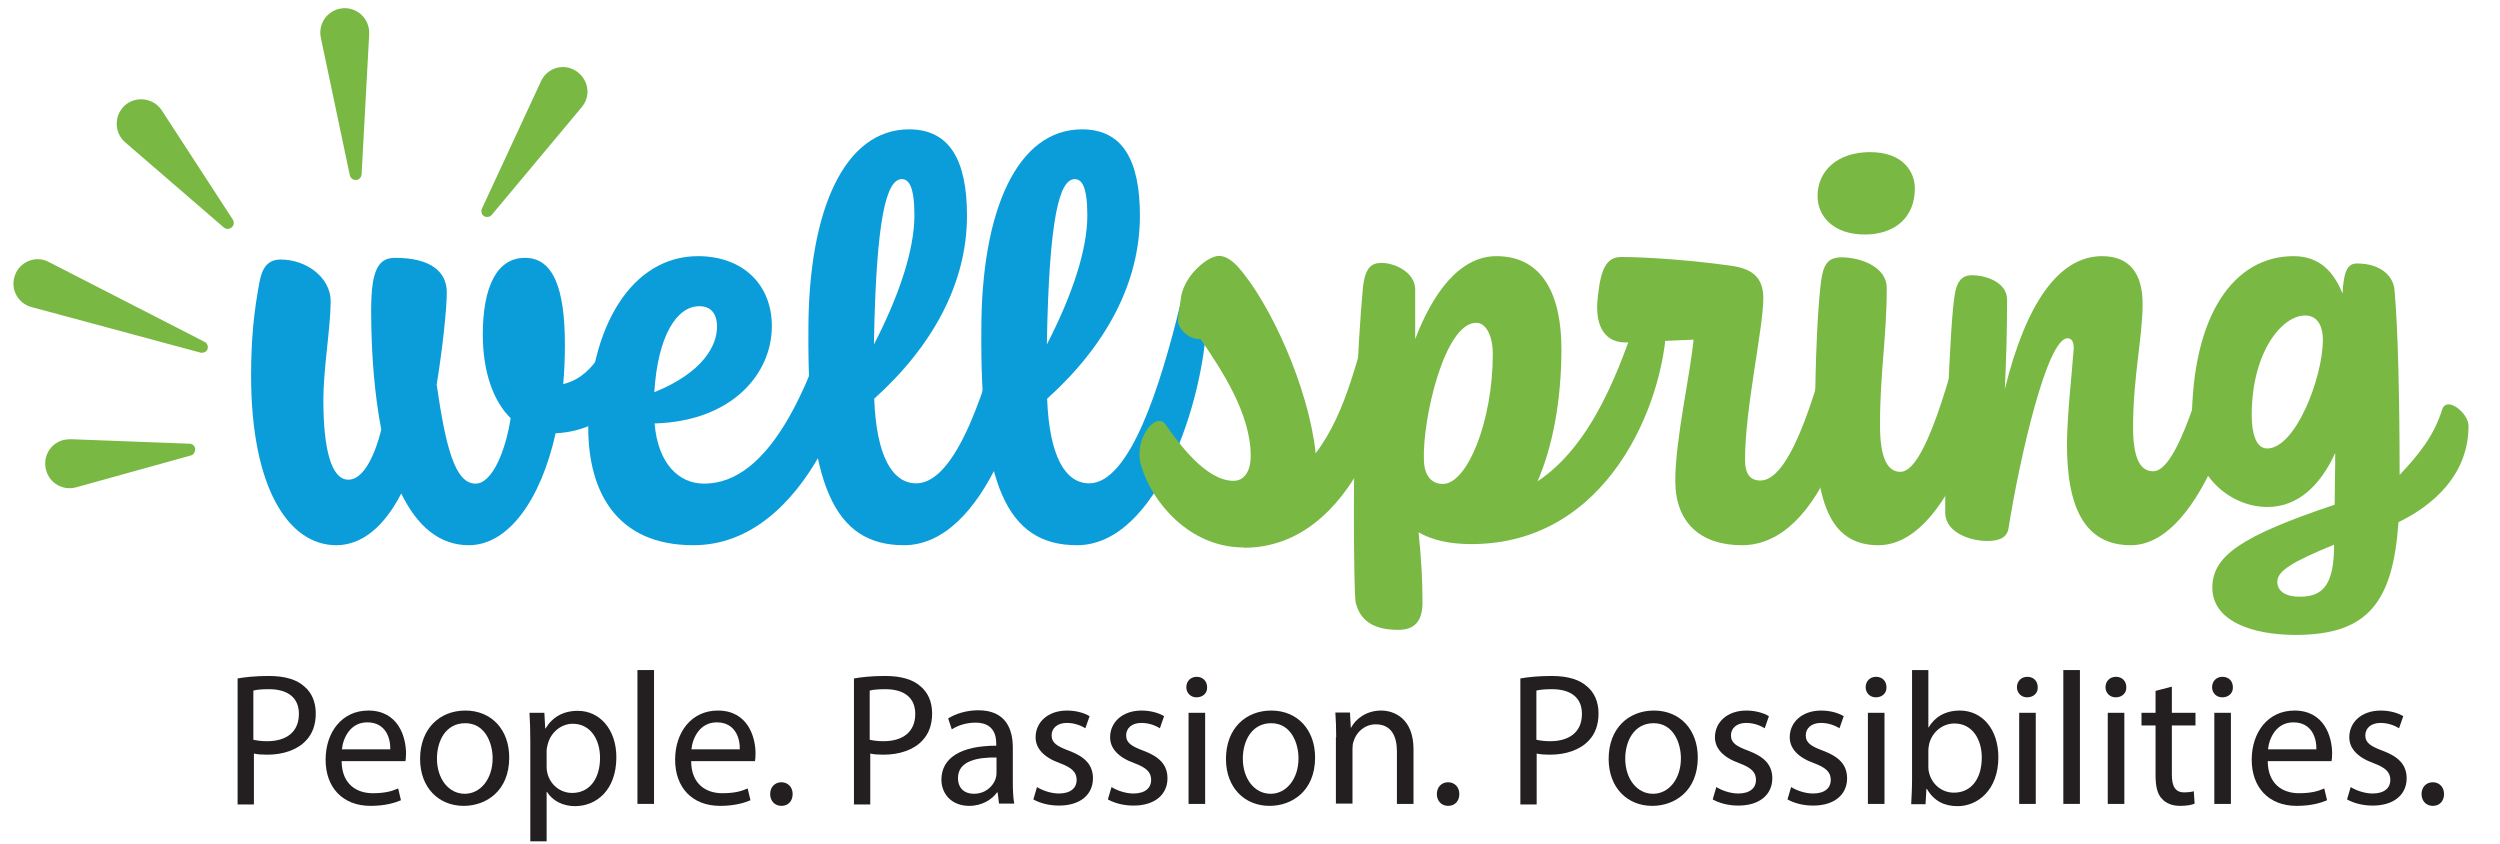
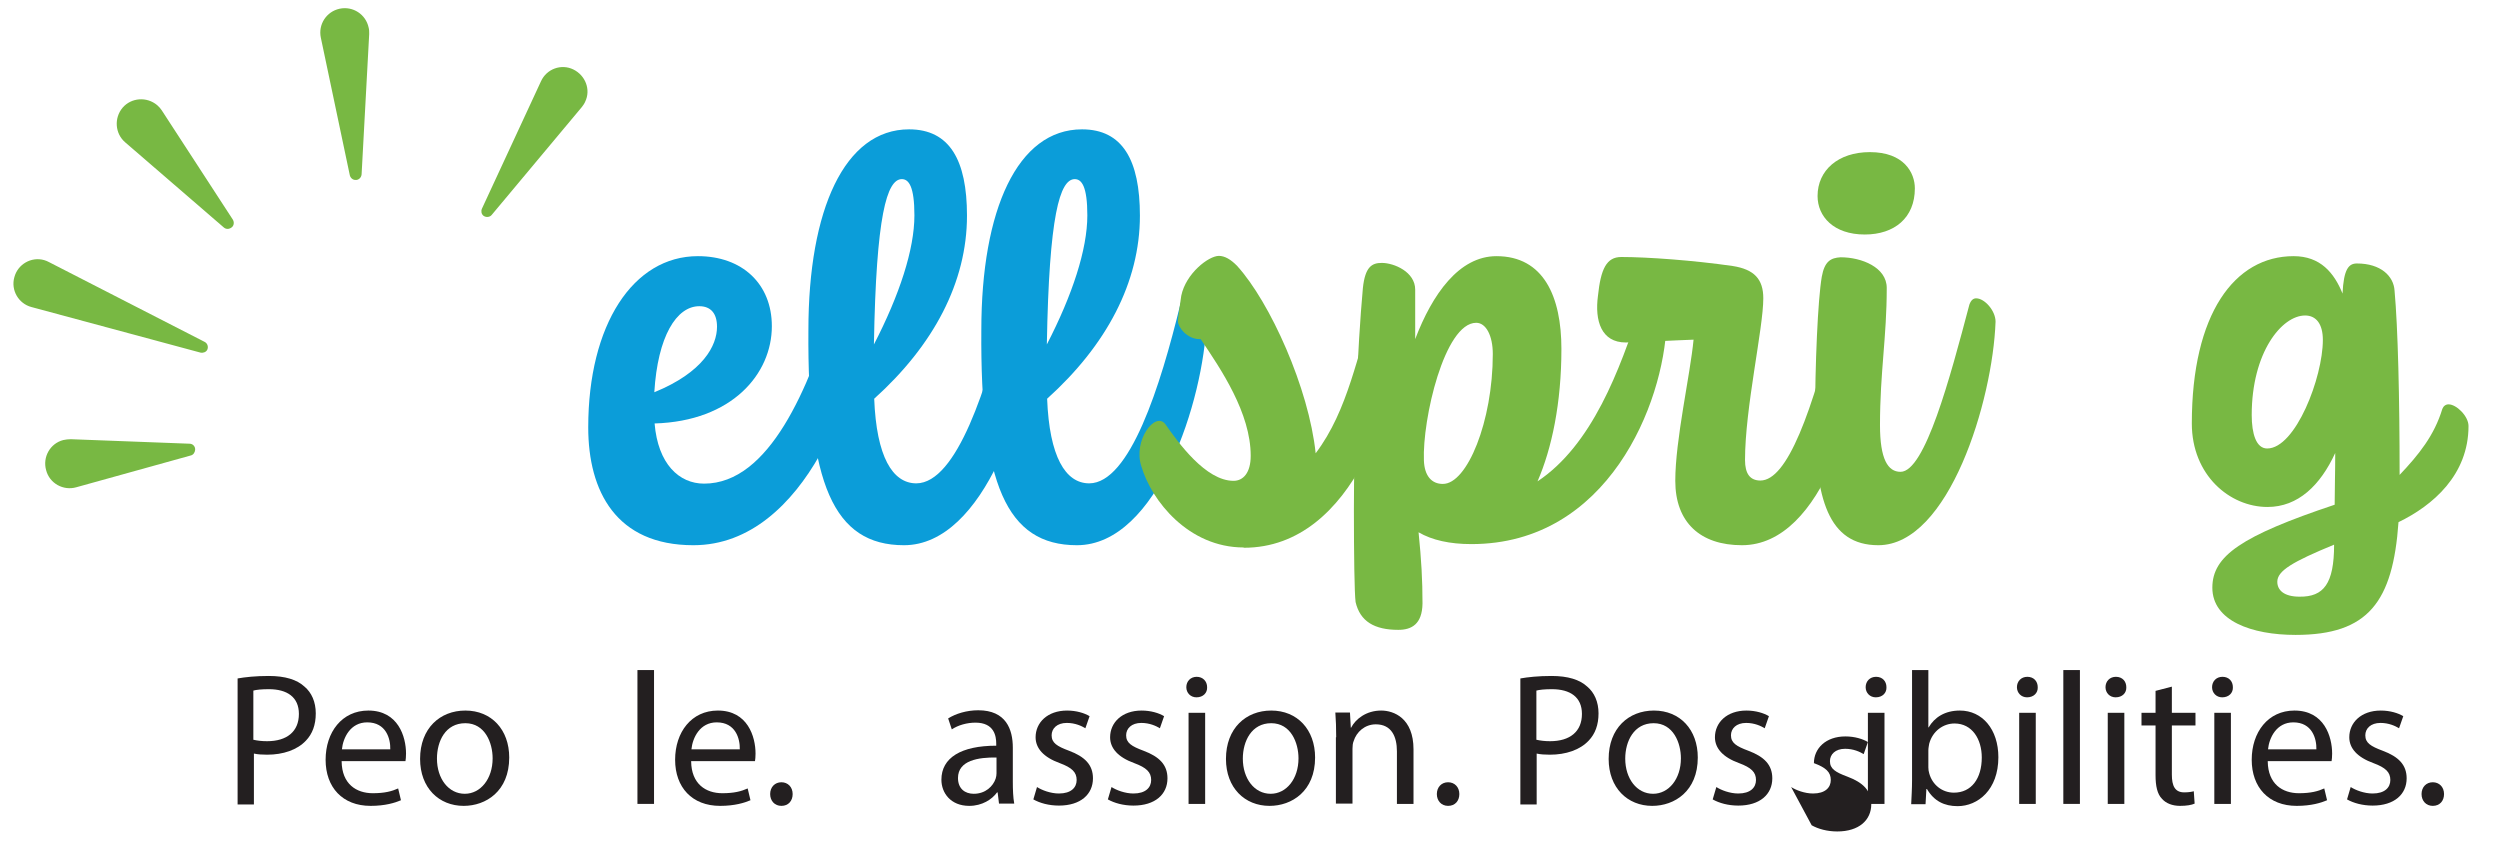
<svg xmlns="http://www.w3.org/2000/svg" version="1.1" x="0px" y="0px" width="889.1px" height="300px" viewBox="0 0 889.1 300" style="enable-background:new 0 0 889.1 300;" xml:space="preserve">
  <style type="text/css">
	.st0{fill:#0B9DD9;}
	.st1{fill:#78B843;}
	.st2{fill:#231F20;}
</style>
  <g id="Layer_1">
</g>
  <g id="Reusable_Shopping_Bag">
    <g>
      <g>
        <g>
-           <path class="st0" d="M142.7,175.5c-5.9,11.5-13.8,18.4-23.1,18.4c-17,0-30.3-20.4-30.3-60.3c0-13.1,1-22.7,3-33.4      c1-5.3,3.2-7.9,7.5-7.9c9.3,0,17.8,6.5,17.8,14.8c0,9.1-2.6,24.1-2.6,35c0,17.6,2.8,28.5,8.9,28.5c4.7,0,8.9-6.7,11.7-17.8      c-2.4-12.5-3.6-26.9-3.6-42.5c0-14.4,2.6-18.6,8.5-18.6c12.9,0,18.4,5.1,18.4,12.3c0,5.5-1.4,19.2-3.6,32.8      c3.2,22.1,6.5,35.2,13.8,35.2c5.9,0,10.7-11.5,12.5-23.3c-6.1-5.9-9.9-16.4-9.9-29.7c0-16.8,4.9-27.3,15-27.3      c10.1,0,14.2,10.9,14.2,30.9c0,4.7-0.2,9.5-0.6,14c9.3-2.2,15.4-11.1,21.2-28.5c0.4-1.4,1.2-2,2.2-2c3.4,0,7.1,4.2,6.9,8.1      c0,21-11.5,38.8-33,39.9c-5.3,23.7-16.8,39.8-30.9,39.8C156.2,193.9,148.3,187,142.7,175.5z" />
          <path class="st0" d="M296.8,108.1c0.6-1.4,1.4-2,2.4-2c2.8,0,6.9,4.2,6.9,7.9c0,21-19,79.9-59.5,79.9      c-27.5,0-37.4-19.2-37.4-41.9c0-36.6,16-60.9,39-60.9c15.8,0,26.3,9.9,26.3,24.9c0,17-14.2,33.8-41.7,34.6      c1.2,14.4,8.7,21.4,17.6,21.4C273.6,172,287.7,138,296.8,108.1z M232.7,139.5c17.4-7.1,22.3-16.6,22.3-23.3      c0-4.7-2.2-7.3-6.3-7.3C240.6,108.9,233.9,119.6,232.7,139.5z" />
          <path class="st0" d="M358.3,108.1c1.4-5.3,9.5,0.8,9.3,6.1c-1,28.1-17.4,79.7-46.1,79.7c-25.1,0-34.4-22-34-76.5      c0-42.9,12.9-71.4,35.8-71.4c14.4,0,20.6,10.9,20.6,30.7c0,23.7-11.9,46.1-33,65.1c0.8,20.6,6.5,30.1,15,30.1      C340.3,171.8,351.2,137.4,358.3,108.1z M310.8,122.5c9.1-17.6,14.4-33.8,14.4-45.9c0-10.3-2-12.9-4.5-12.9      C315.4,63.8,311.6,76.5,310.8,122.5z" />
          <path class="st0" d="M419.8,108.1c1.4-5.3,9.5,0.8,9.3,6.1c-1,28.1-17.4,79.7-46.1,79.7c-25.1,0-34.4-22-34-76.5      c0-42.9,12.9-71.4,35.8-71.4c14.4,0,20.6,10.9,20.6,30.7c0,23.7-11.9,46.1-33,65.1c0.8,20.6,6.5,30.1,15,30.1      C401.8,171.8,412.7,137.4,419.8,108.1z M372.3,122.5c9.1-17.6,14.4-33.8,14.4-45.9c0-10.3-2-12.9-4.5-12.9      C376.9,63.8,373.1,76.5,372.3,122.5z" />
          <path class="st1" d="M442.3,194.7c-19.6,0-32.8-16.6-36.4-28.9c-3-9.1,4.9-19.6,8.5-15c4.7,6.7,14.4,20.2,24.3,20.2      c3.4,0,6.1-2.8,6.1-8.9c0-15.2-10.5-30.7-17.8-41.5h-0.4c-4.4,0-7.7-4.2-7.7-6.5c0.2-2.2,0.8-5.9,1.2-8.9      c1.6-7.9,9.7-14.2,13.4-14.2c2,0,4.2,1.2,6.5,3.6c11.7,12.9,25.5,43.5,27.9,66.6c11.7-15.4,14.8-35.8,20.8-52.2      c2-4.9,9.3,0.8,9.3,6.1c-0.4,25.1-16,79.7-55.6,79.7H442.3z" />
          <path class="st1" d="M497.3,224c-8.5,0-13.6-3-15.2-9.9c-0.4-3-0.6-16.6-0.6-32.8c0-24.1,1.2-57.2,3.2-78.9      c0.8-7.5,3.2-8.9,6.7-8.9c4.4,0,11.9,3.2,11.9,9.5c0,4.2,0,10.3,0,17.6c6.1-16,15.6-29.5,28.9-29.5c16.8,0,23.1,14.4,23.1,33      c0,19.2-3.4,35.4-8.5,47.1c19.4-12.9,29.3-39.7,36.6-62.1c2-5.3,9.5,0.8,9.3,6.1c-1,28.3-20.8,78.3-69.4,78.3      c-7.7,0-14-1.4-18.8-4.2c1,9.9,1.4,17,1.4,25.3C505.8,222,502,224,497.3,224z M530.9,125.9c0-6.5-2.4-11.1-5.9-11.1      c-11.3,0-19.2,34.4-18.6,49c0.2,5.5,2.8,8.3,6.7,8.3C521.8,172.2,530.9,149.8,530.9,125.9z" />
          <path class="st1" d="M653.9,108.3c1.2-5.3,9.3,0.8,9.1,6.1c-1,28.1-14.4,79.5-43.5,79.5c-14.8,0-23.7-8.1-23.7-22.9      c0-14.6,5.3-37.6,6.5-50.2c-6.3,0.2-20.4,1-24.1,1c-8.7,0-11.1-7.7-9.9-16.6c1-9.5,3-13.8,8.3-13.8c9.3,0,25.7,1.2,39.6,3.2      c7.7,1.2,10.9,4.7,10.9,11.5c0,10.7-6.5,39-6.5,57.5c0,4.9,1.8,7.3,5.5,7.3C635.5,170.8,644.4,147.5,653.9,108.3z" />
          <path class="st1" d="M700.4,108.3c0.6-1.6,1.4-2.2,2.4-2.2c3,0,6.9,4.4,6.9,8.3c-1,28.1-16.6,79.5-41.7,79.5      c-17.8,0-22.5-16.6-22.5-44.5c0-20,1-42.9,2.4-51c1-5.5,3.2-6.7,6.7-6.9c7.5,0,16.4,3.6,16.4,10.9c0,17.6-2.4,29.9-2.4,48.8      c0,12.1,2.8,16.6,7.3,16.6C684.6,167.8,693.5,134.4,700.4,108.3z M646.4,69.7c0-9.1,7.3-15.6,18.6-15.6c12.1,0,16,7.3,16,12.9      c0,10.5-7.3,16.4-17.8,16.4C652.1,83.4,646.4,77,646.4,69.7z" />
-           <path class="st1" d="M790.8,108.3c0.4-1.6,1.2-2.2,2.2-2.2c3,0,6.9,4.2,6.9,8.1c0,21-16,79.7-42.1,79.7      c-16.2,0-22.9-13.1-22.7-36.8c0.2-10.7,1.6-22.5,2.4-33.2c0-2.2-0.6-3.6-2.2-3.6c-7.3,0-17,42.5-21,67.6      c-0.4,2.8-2.6,4.5-7.5,4.5c-5.9,0-14.6-2.8-15-9.7c-0.2-9.5,1.4-69.2,3.6-79.1c0.8-3.6,2.4-5.5,5.3-5.7      c5.3-0.2,13.1,2.4,13.1,8.7c0,12.3-0.4,23.1-0.8,31.8c7.5-30.5,19.2-47.3,34.6-47.3c9.7,0,14.4,6.1,14.4,17      c0,11.7-3.4,25.9-3.4,43.9c0,11.5,2.8,15.6,7.1,15.6C774.5,167.8,783.6,134.4,790.8,108.3z" />
          <path class="st1" d="M786.8,209c0-11.3,10.3-18.4,43.5-29.5c0-5.3,0.2-11.3,0.2-18.4c-5.3,11.5-13.2,19.2-24.1,19.2      c-13.4,0-26.9-11.3-26.9-29.7c0-39,15.2-59.5,36.2-59.5c9.5,0,14.4,5.9,17.4,13.3c0.4-8.7,2.2-10.7,5.1-10.7      c8.5,0,13.1,4.5,13.4,9.7c1.2,13.1,1.8,38.4,1.8,65.5c6.9-7.3,12.3-14,15.2-23.5c0.4-1,1.2-1.6,2.2-1.6c2.8,0,7.1,4.2,7.1,7.7      c0,17.4-12.7,28.3-24.9,34.2c-2,28.3-10.7,40.1-36.6,40.1C800.8,225.8,786.8,220.8,786.8,209z M800.8,147.6      c0,6.7,1.6,11.9,5.5,11.9c10.1,0,19.8-25.3,19.8-38.6c0-5.7-2.4-8.7-6.3-8.7C811.5,112.2,800.8,125.3,800.8,147.6z M830.1,193.7      c-14.8,6.1-20.2,9.3-20.2,13.2c0,3,2.4,5.3,7.9,5.3C826.4,212.3,830.1,207.6,830.1,193.7z" />
        </g>
        <g>
          <path class="st2" d="M84.4,241.3c2.8-0.5,6.5-0.9,11.2-0.9c5.8,0,10,1.3,12.7,3.8c2.5,2.1,4,5.4,4,9.5c0,4.1-1.2,7.3-3.5,9.7      c-3.1,3.3-8.1,5-13.8,5c-1.7,0-3.4-0.1-4.7-0.4v18.1h-5.8V241.3z M90.2,263.1c1.3,0.3,2.9,0.5,4.8,0.5c7,0,11.3-3.4,11.3-9.7      c0-6-4.2-8.8-10.7-8.8c-2.5,0-4.5,0.2-5.5,0.5V263.1z" />
          <path class="st2" d="M121.5,270.8c0.1,8,5.2,11.3,11.1,11.3c4.2,0,6.8-0.7,9-1.7l1,4.2c-2.1,0.9-5.6,2-10.8,2      c-10,0-16-6.6-16-16.4s5.8-17.5,15.2-17.5c10.6,0,13.4,9.3,13.4,15.3c0,1.2-0.1,2.1-0.2,2.7H121.5z M138.8,266.5      c0.1-3.8-1.5-9.6-8.2-9.6c-6,0-8.6,5.5-9,9.6H138.8z" />
          <path class="st2" d="M181.1,269.4c0,12-8.3,17.2-16.2,17.2c-8.8,0-15.5-6.4-15.5-16.7c0-10.9,7.1-17.2,16.1-17.2      C174.8,252.7,181.1,259.5,181.1,269.4z M155.4,269.8c0,7.1,4.1,12.5,9.9,12.5c5.6,0,9.9-5.3,9.9-12.6c0-5.5-2.7-12.5-9.7-12.5      C158.4,257.2,155.4,263.6,155.4,269.8z" />
-           <path class="st2" d="M188.6,264.1c0-4.2-0.1-7.5-0.3-10.6h5.3l0.3,5.6h0.1c2.4-4,6.2-6.3,11.5-6.3c7.8,0,13.7,6.6,13.7,16.5      c0,11.7-7.1,17.4-14.7,17.4c-4.3,0-8-1.9-10-5.1h-0.1v17.6h-5.8V264.1z M194.4,272.7c0,0.9,0.1,1.7,0.3,2.4      c1.1,4.1,4.6,6.9,8.8,6.9c6.2,0,9.9-5.1,9.9-12.5c0-6.5-3.4-12.1-9.7-12.1c-4,0-7.8,2.9-8.9,7.3c-0.2,0.7-0.4,1.6-0.4,2.4V272.7      z" />
          <path class="st2" d="M226.7,238.3h5.9v47.6h-5.9V238.3z" />
          <path class="st2" d="M245.8,270.8c0.1,8,5.2,11.3,11.1,11.3c4.2,0,6.8-0.7,9-1.7l1,4.2c-2.1,0.9-5.6,2-10.8,2      c-10,0-16-6.6-16-16.4s5.8-17.5,15.2-17.5c10.6,0,13.4,9.3,13.4,15.3c0,1.2-0.1,2.1-0.2,2.7H245.8z M263.1,266.5      c0.1-3.8-1.5-9.6-8.2-9.6c-6,0-8.6,5.5-9,9.6H263.1z" />
          <path class="st2" d="M273.9,282.4c0-2.5,1.7-4.2,4-4.2c2.3,0,4,1.7,4,4.2c0,2.4-1.5,4.2-4,4.2      C275.5,286.6,273.9,284.8,273.9,282.4z" />
-           <path class="st2" d="M303.6,241.3c2.8-0.5,6.5-0.9,11.2-0.9c5.8,0,10,1.3,12.7,3.8c2.5,2.1,4,5.4,4,9.5c0,4.1-1.2,7.3-3.5,9.7      c-3.1,3.3-8.1,5-13.8,5c-1.7,0-3.4-0.1-4.7-0.4v18.1h-5.8V241.3z M309.4,263.1c1.3,0.3,2.9,0.5,4.8,0.5c7,0,11.3-3.4,11.3-9.7      c0-6-4.2-8.8-10.7-8.8c-2.5,0-4.5,0.2-5.5,0.5V263.1z" />
          <path class="st2" d="M355.3,285.9l-0.5-4.1h-0.2c-1.8,2.5-5.3,4.8-9.9,4.8c-6.6,0-9.9-4.6-9.9-9.3c0-7.8,7-12.1,19.5-12.1v-0.7      c0-2.7-0.7-7.5-7.4-7.5c-3,0-6.2,0.9-8.4,2.4l-1.3-3.9c2.7-1.7,6.6-2.9,10.7-2.9c9.9,0,12.3,6.8,12.3,13.3v12.1      c0,2.8,0.1,5.6,0.5,7.8H355.3z M354.4,269.4c-6.4-0.1-13.7,1-13.7,7.3c0,3.8,2.5,5.6,5.6,5.6c4.2,0,6.9-2.7,7.8-5.4      c0.2-0.6,0.3-1.3,0.3-1.9V269.4z" />
          <path class="st2" d="M368.8,279.9c1.7,1.1,4.8,2.3,7.8,2.3c4.3,0,6.3-2.1,6.3-4.8c0-2.8-1.7-4.4-6-6c-5.8-2.1-8.6-5.3-8.6-9.2      c0-5.2,4.2-9.5,11.2-9.5c3.3,0,6.2,0.9,8,2L386,259c-1.3-0.8-3.6-1.9-6.6-1.9c-3.5,0-5.4,2-5.4,4.4c0,2.7,1.9,3.9,6.2,5.5      c5.6,2.1,8.5,5,8.5,9.8c0,5.7-4.4,9.7-12.1,9.7c-3.6,0-6.8-0.9-9.1-2.2L368.8,279.9z" />
          <path class="st2" d="M395.3,279.9c1.7,1.1,4.8,2.3,7.8,2.3c4.3,0,6.3-2.1,6.3-4.8c0-2.8-1.7-4.4-6-6c-5.8-2.1-8.6-5.3-8.6-9.2      c0-5.2,4.2-9.5,11.2-9.5c3.3,0,6.2,0.9,8,2l-1.5,4.3c-1.3-0.8-3.6-1.9-6.6-1.9c-3.5,0-5.4,2-5.4,4.4c0,2.7,1.9,3.9,6.2,5.5      c5.6,2.1,8.5,5,8.5,9.8c0,5.7-4.4,9.7-12.1,9.7c-3.6,0-6.8-0.9-9.1-2.2L395.3,279.9z" />
          <path class="st2" d="M429.3,244.4c0.1,2-1.4,3.6-3.8,3.6c-2.1,0-3.6-1.6-3.6-3.6c0-2.1,1.5-3.7,3.7-3.7      C427.8,240.7,429.3,242.3,429.3,244.4z M422.7,285.9v-32.4h5.9v32.4H422.7z" />
          <path class="st2" d="M467.7,269.4c0,12-8.3,17.2-16.2,17.2c-8.8,0-15.5-6.4-15.5-16.7c0-10.9,7.1-17.2,16.1-17.2      C461.4,252.7,467.7,259.5,467.7,269.4z M442,269.8c0,7.1,4.1,12.5,9.9,12.5c5.6,0,9.9-5.3,9.9-12.6c0-5.5-2.7-12.5-9.7-12.5      S442,263.6,442,269.8z" />
          <path class="st2" d="M475.2,262.2c0-3.4-0.1-6.1-0.3-8.8h5.2l0.3,5.4h0.1c1.6-3.1,5.4-6.1,10.7-6.1c4.5,0,11.5,2.7,11.5,13.8      v19.4h-5.9v-18.7c0-5.2-1.9-9.6-7.5-9.6c-3.9,0-6.9,2.7-7.9,6c-0.3,0.7-0.4,1.7-0.4,2.7v19.5h-5.9V262.2z" />
          <path class="st2" d="M511,282.4c0-2.5,1.7-4.2,4-4.2s4,1.7,4,4.2c0,2.4-1.5,4.2-4,4.2C512.6,286.6,511,284.8,511,282.4z" />
          <path class="st2" d="M540.6,241.3c2.8-0.5,6.5-0.9,11.2-0.9c5.8,0,10,1.3,12.7,3.8c2.5,2.1,4,5.4,4,9.5c0,4.1-1.2,7.3-3.5,9.7      c-3.1,3.3-8.1,5-13.8,5c-1.7,0-3.4-0.1-4.7-0.4v18.1h-5.8V241.3z M546.5,263.1c1.3,0.3,2.9,0.5,4.8,0.5c7,0,11.3-3.4,11.3-9.7      c0-6-4.2-8.8-10.7-8.8c-2.5,0-4.5,0.2-5.5,0.5V263.1z" />
          <path class="st2" d="M603.8,269.4c0,12-8.3,17.2-16.2,17.2c-8.8,0-15.5-6.4-15.5-16.7c0-10.9,7.1-17.2,16.1-17.2      C597.5,252.7,603.8,259.5,603.8,269.4z M578,269.8c0,7.1,4.1,12.5,9.9,12.5c5.6,0,9.9-5.3,9.9-12.6c0-5.5-2.7-12.5-9.7-12.5      C581.1,257.2,578,263.6,578,269.8z" />
          <path class="st2" d="M610.4,279.9c1.7,1.1,4.8,2.3,7.8,2.3c4.3,0,6.3-2.1,6.3-4.8c0-2.8-1.7-4.4-6-6c-5.8-2.1-8.6-5.3-8.6-9.2      c0-5.2,4.2-9.5,11.2-9.5c3.3,0,6.2,0.9,8,2l-1.5,4.3c-1.3-0.8-3.6-1.9-6.6-1.9c-3.5,0-5.4,2-5.4,4.4c0,2.7,1.9,3.9,6.2,5.5      c5.6,2.1,8.5,5,8.5,9.8c0,5.7-4.4,9.7-12.1,9.7c-3.6,0-6.8-0.9-9.1-2.2L610.4,279.9z" />
-           <path class="st2" d="M637,279.9c1.7,1.1,4.8,2.3,7.8,2.3c4.3,0,6.3-2.1,6.3-4.8c0-2.8-1.7-4.4-6-6c-5.8-2.1-8.6-5.3-8.6-9.2      c0-5.2,4.2-9.5,11.2-9.5c3.3,0,6.2,0.9,8,2l-1.5,4.3c-1.3-0.8-3.6-1.9-6.6-1.9c-3.5,0-5.4,2-5.4,4.4c0,2.7,1.9,3.9,6.2,5.5      c5.6,2.1,8.5,5,8.5,9.8c0,5.7-4.4,9.7-12.1,9.7c-3.6,0-6.8-0.9-9.1-2.2L637,279.9z" />
+           <path class="st2" d="M637,279.9c1.7,1.1,4.8,2.3,7.8,2.3c4.3,0,6.3-2.1,6.3-4.8c0-2.8-1.7-4.4-6-6c0-5.2,4.2-9.5,11.2-9.5c3.3,0,6.2,0.9,8,2l-1.5,4.3c-1.3-0.8-3.6-1.9-6.6-1.9c-3.5,0-5.4,2-5.4,4.4c0,2.7,1.9,3.9,6.2,5.5      c5.6,2.1,8.5,5,8.5,9.8c0,5.7-4.4,9.7-12.1,9.7c-3.6,0-6.8-0.9-9.1-2.2L637,279.9z" />
          <path class="st2" d="M670.9,244.4c0.1,2-1.4,3.6-3.8,3.6c-2.1,0-3.6-1.6-3.6-3.6c0-2.1,1.5-3.7,3.7-3.7      C669.5,240.7,670.9,242.3,670.9,244.4z M664.3,285.9v-32.4h5.9v32.4H664.3z" />
          <path class="st2" d="M679.7,285.9c0.1-2.2,0.3-5.5,0.3-8.4v-39.2h5.8v20.4h0.1c2.1-3.6,5.8-6,11.1-6c8,0,13.7,6.7,13.7,16.6      c0,11.6-7.3,17.4-14.5,17.4c-4.7,0-8.4-1.8-10.9-6.1h-0.2l-0.3,5.4H679.7z M685.8,272.9c0,0.7,0.1,1.5,0.3,2.1      c1.1,4.1,4.6,6.9,8.8,6.9c6.2,0,9.9-5,9.9-12.5c0-6.5-3.4-12.1-9.7-12.1c-4,0-7.8,2.7-9,7.2c-0.1,0.7-0.3,1.5-0.3,2.4V272.9z" />
          <path class="st2" d="M724.7,244.4c0.1,2-1.4,3.6-3.8,3.6c-2.1,0-3.6-1.6-3.6-3.6c0-2.1,1.5-3.7,3.7-3.7      C723.3,240.7,724.7,242.3,724.7,244.4z M718.1,285.9v-32.4h5.9v32.4H718.1z" />
          <path class="st2" d="M733.8,238.3h5.9v47.6h-5.9V238.3z" />
          <path class="st2" d="M756.2,244.4c0.1,2-1.4,3.6-3.8,3.6c-2.1,0-3.6-1.6-3.6-3.6c0-2.1,1.5-3.7,3.7-3.7      C754.8,240.7,756.2,242.3,756.2,244.4z M749.6,285.9v-32.4h5.9v32.4H749.6z" />
          <path class="st2" d="M772.4,244.2v9.3h8.4v4.5h-8.4v17.5c0,4,1.1,6.3,4.4,6.3c1.5,0,2.7-0.2,3.4-0.4l0.3,4.4      c-1.1,0.5-2.9,0.8-5.2,0.8c-2.7,0-5-0.9-6.4-2.5c-1.7-1.7-2.3-4.6-2.3-8.4V258h-5v-4.5h5v-7.8L772.4,244.2z" />
          <path class="st2" d="M794.1,244.4c0.1,2-1.4,3.6-3.8,3.6c-2.1,0-3.6-1.6-3.6-3.6c0-2.1,1.5-3.7,3.7-3.7      C792.7,240.7,794.1,242.3,794.1,244.4z M787.5,285.9v-32.4h5.9v32.4H787.5z" />
          <path class="st2" d="M806.5,270.8c0.1,8,5.2,11.3,11.1,11.3c4.2,0,6.8-0.7,9-1.7l1,4.2c-2.1,0.9-5.6,2-10.8,2      c-10,0-16-6.6-16-16.4s5.8-17.5,15.2-17.5c10.6,0,13.4,9.3,13.4,15.3c0,1.2-0.1,2.1-0.2,2.7H806.5z M823.8,266.5      c0.1-3.8-1.5-9.6-8.2-9.6c-6,0-8.6,5.5-9,9.6H823.8z" />
          <path class="st2" d="M836,279.9c1.7,1.1,4.8,2.3,7.8,2.3c4.3,0,6.3-2.1,6.3-4.8c0-2.8-1.7-4.4-6-6c-5.8-2.1-8.6-5.3-8.6-9.2      c0-5.2,4.2-9.5,11.2-9.5c3.3,0,6.2,0.9,8,2l-1.5,4.3c-1.3-0.8-3.6-1.9-6.6-1.9c-3.5,0-5.4,2-5.4,4.4c0,2.7,1.9,3.9,6.2,5.5      c5.6,2.1,8.5,5,8.5,9.8c0,5.7-4.4,9.7-12.1,9.7c-3.6,0-6.8-0.9-9.1-2.2L836,279.9z" />
          <path class="st2" d="M861.2,282.4c0-2.5,1.7-4.2,4-4.2s4,1.7,4,4.2c0,2.4-1.5,4.2-4,4.2C862.8,286.6,861.2,284.8,861.2,282.4z" />
        </g>
        <path class="st1" d="M67.8,162l-40.7,11.3c-4.6,1.3-9.5-1.4-10.7-6.1c-1.3-4.6,1.4-9.5,6.1-10.7c0.9-0.2,1.8-0.3,2.7-0.3     l42.2,1.6c1.2,0,2.1,1,2,2.2C69.3,161,68.7,161.8,67.8,162z" />
        <path class="st1" d="M71.3,125.4l-60.1-16.2c-4.6-1.2-7.4-6-6.1-10.6c1.2-4.6,6-7.4,10.6-6.1c0.6,0.2,1.2,0.4,1.7,0.7l55.4,28.4     c1,0.5,1.4,1.8,0.9,2.8C73.3,125.2,72.3,125.6,71.3,125.4z" />
        <path class="st1" d="M79.6,80.9L44.5,50.6c-3.6-3.1-4-8.6-0.9-12.3c3.1-3.6,8.6-4,12.3-0.9c0.6,0.5,1.2,1.2,1.6,1.8l25.3,38.9     c0.6,1,0.4,2.3-0.6,2.9C81.3,81.6,80.3,81.5,79.6,80.9z" />
        <path class="st1" d="M124.4,62.3l-10.3-48.9c-1-4.7,2-9.3,6.7-10.3c4.7-1,9.3,2,10.3,6.7c0.2,0.7,0.2,1.5,0.2,2.3L128.6,62     c-0.1,1.2-1.1,2.1-2.2,2C125.4,64,124.6,63.2,124.4,62.3z" />
        <path class="st1" d="M171.4,74.2l21-45.3c2-4.4,7.2-6.3,11.5-4.2s6.3,7.2,4.2,11.5c-0.3,0.7-0.8,1.4-1.2,1.9l-32,38.3     c-0.7,0.9-2.1,1-3,0.3C171.2,76.1,171,75.1,171.4,74.2z" />
      </g>
    </g>
  </g>
</svg>